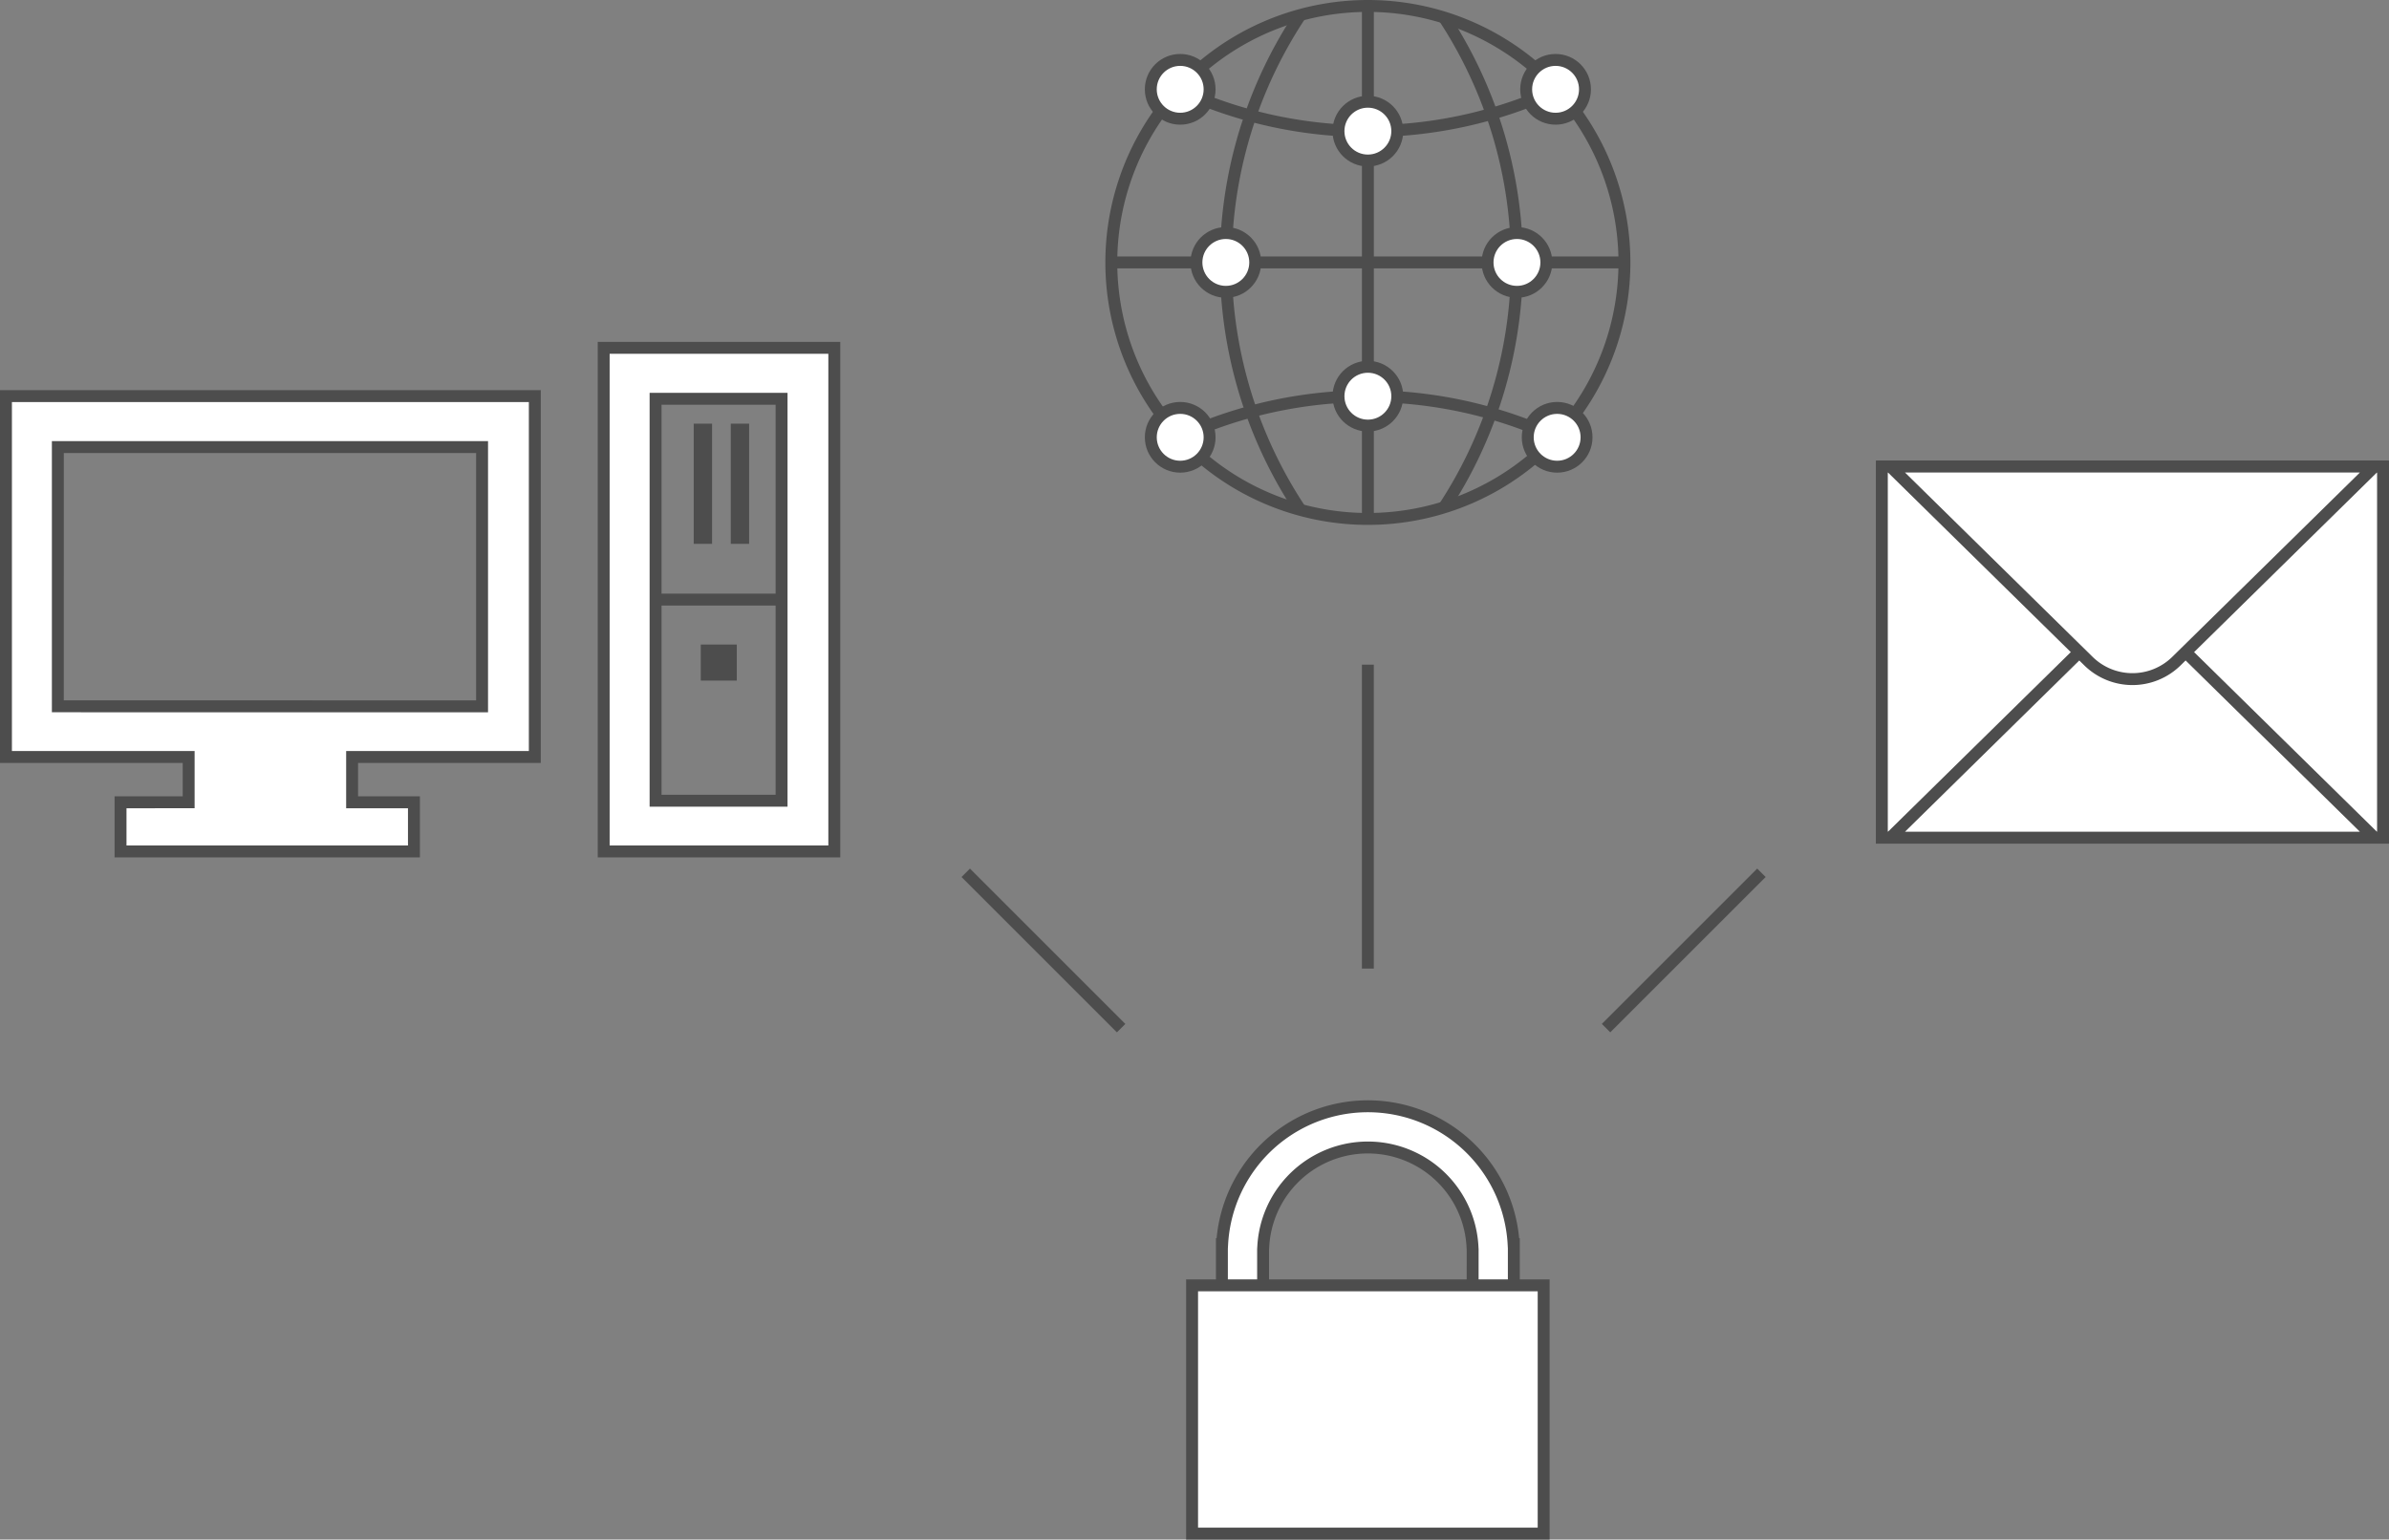
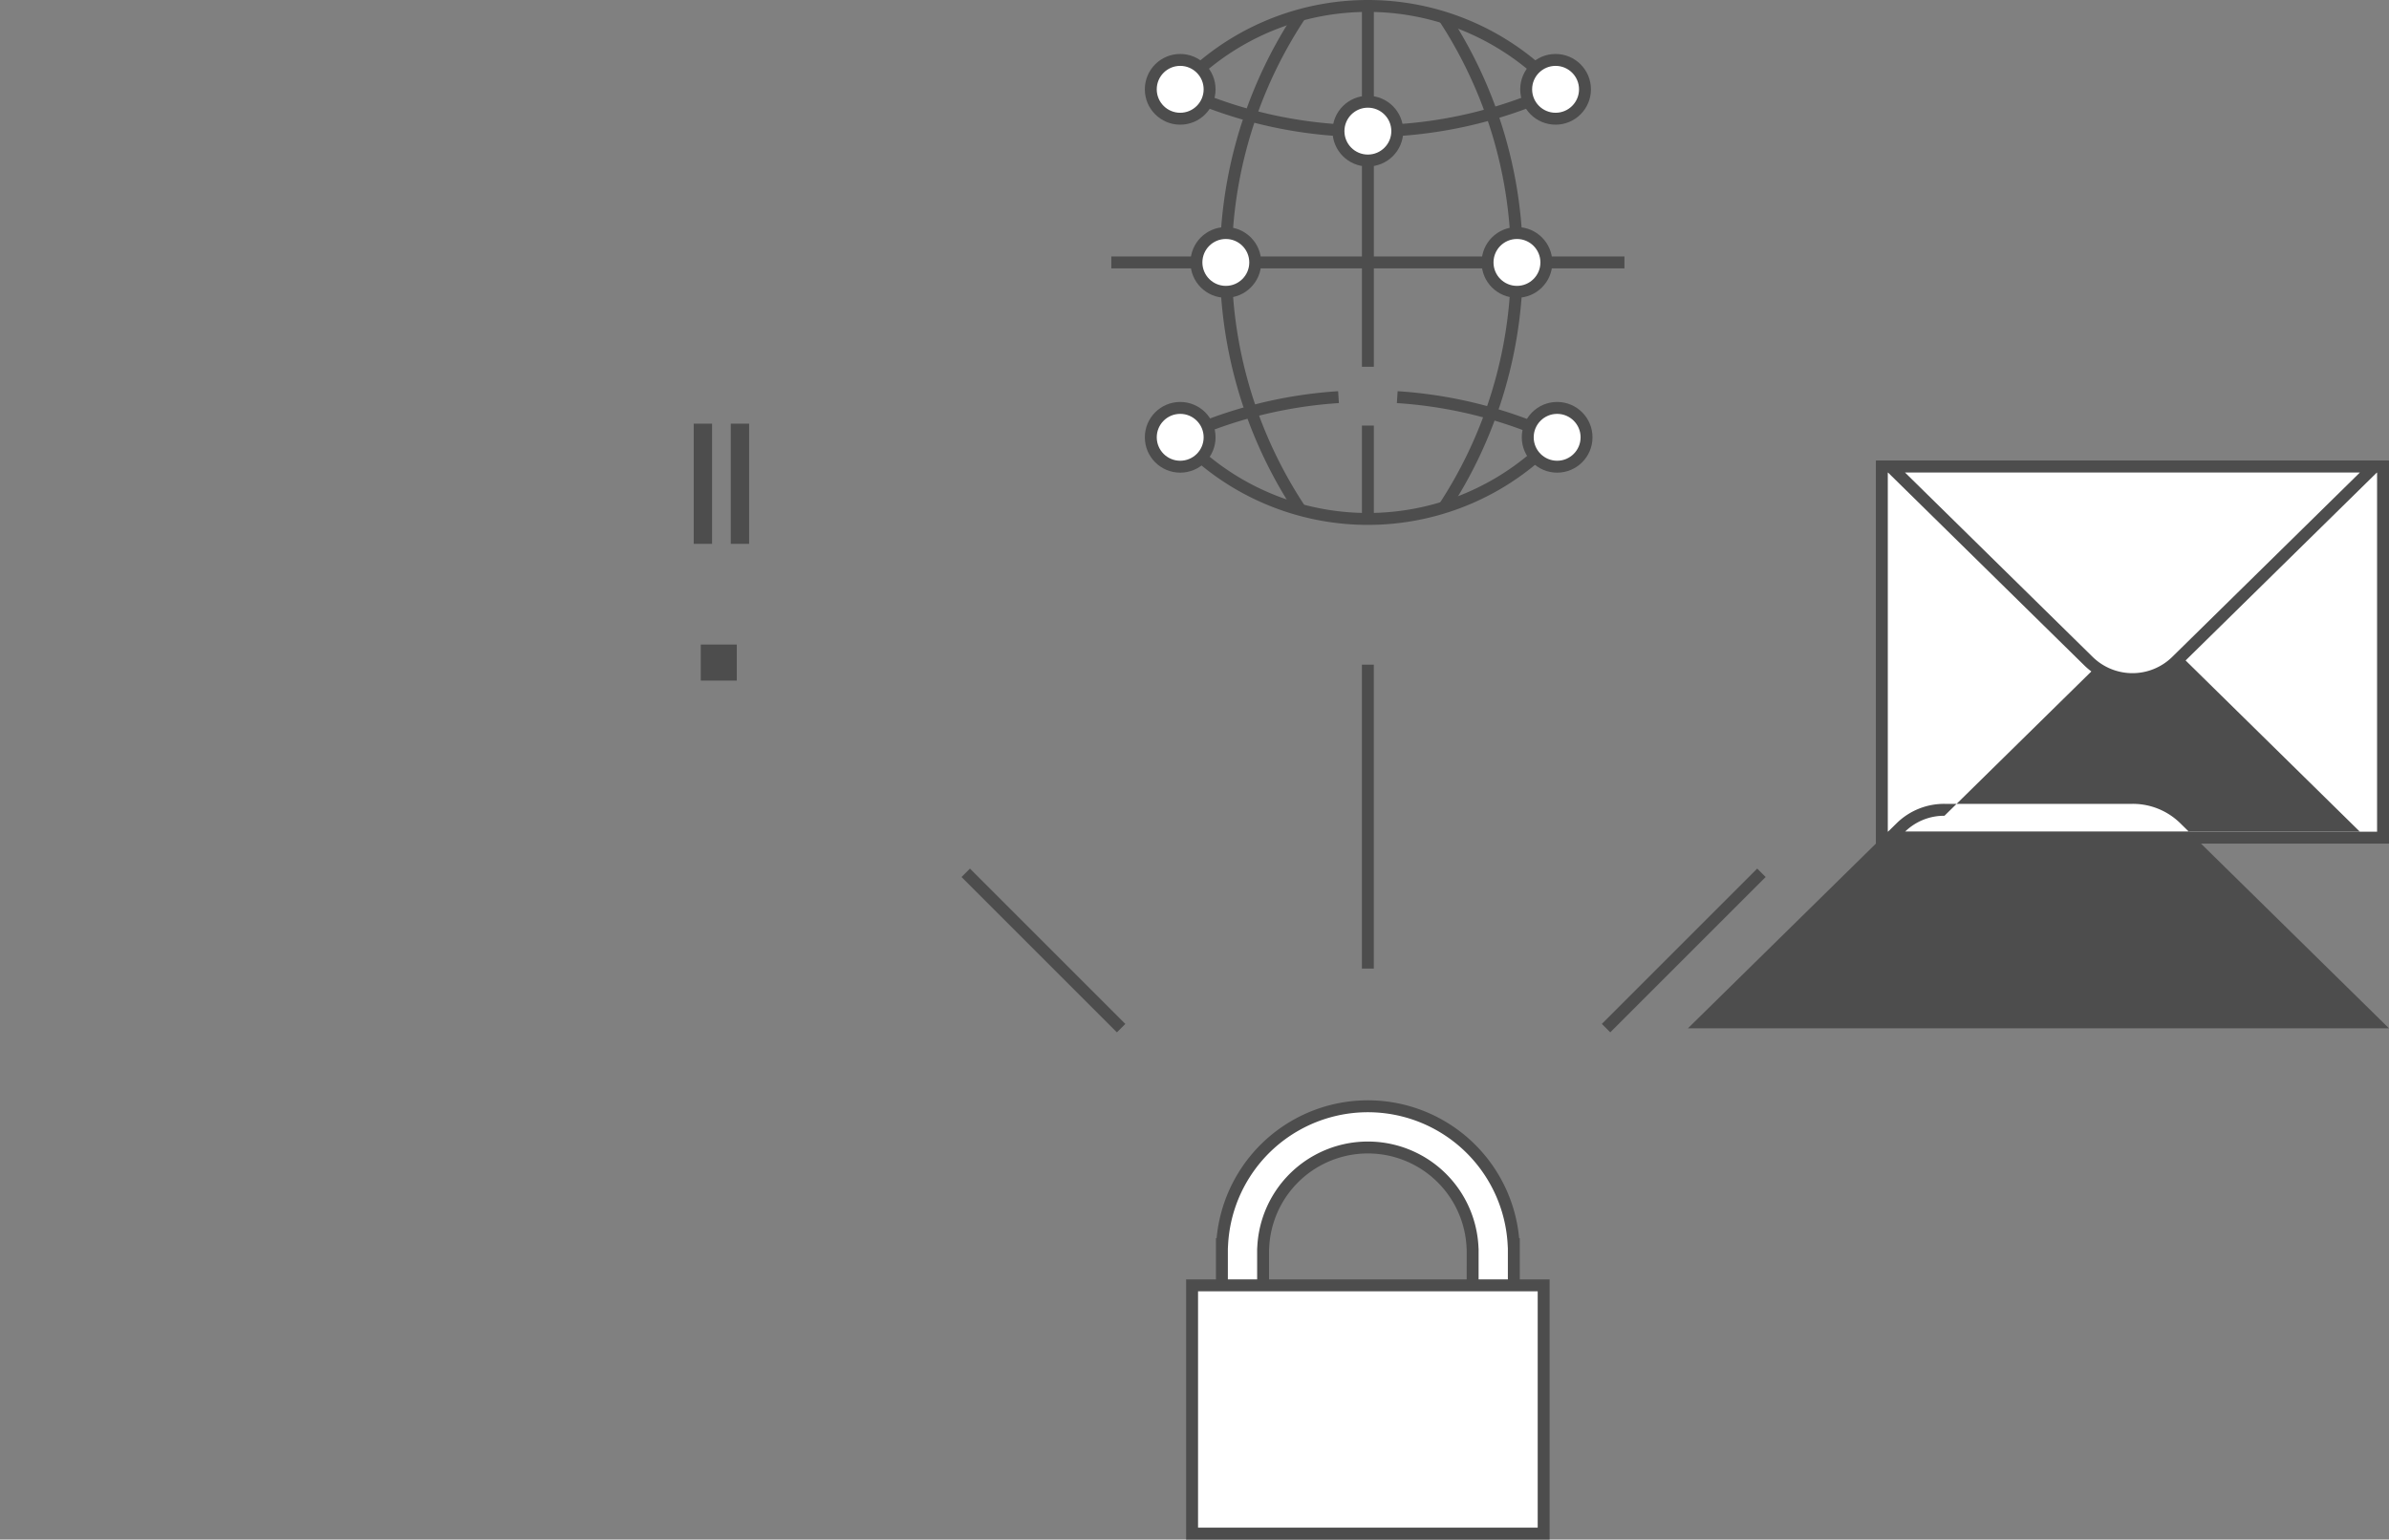
<svg xmlns="http://www.w3.org/2000/svg" width="401" height="258.489">
  <rect width="100%" height="100%" fill="#808080" stroke="none" />
  <defs>
    <style>.cls-1,.cls-4{fill:#fff}.cls-1,.cls-3{stroke:#4d4d4d;stroke-miterlimit:10;stroke-width:2px}.cls-2{fill:#4d4d4d}.cls-3{fill:none}</style>
  </defs>
  <g id="レイヤー_2" data-name="レイヤー 2">
    <g id="レイヤー_1-2" data-name="レイヤー 1">
-       <path class="cls-1" d="M9.708 75.062h71.21v43.527H9.709zM1 66.506v60.592h30.667v7.606H20.233v8.25h49.248v-8.25H59.103v-7.606H89.77V66.506zM110.039 66.953h21.15v67.493h-21.15zm0 33.723h21.15m8.851 42.279V58.397h-38.71v84.558z" />
      <path class="cls-2" d="M117.625 108.219h6.049v6.049h-6.049zM116.441 71.131h3.082V91.31h-3.082zM122.664 71.131h3.082V91.31h-3.082z" />
      <path class="cls-1" d="M254.062 208.886a24.498 24.498 0 0 0-48.921 0h-.04v15.694h49v-15.694zm-6.875 8.78h-35.172v-7.92l.03-.482a17.584 17.584 0 0 1 35.113 0l.03.535z" />
      <path class="cls-1" d="M200.096 215.809h59.01v41.681h-59.01z" />
      <path id="circle" class="cls-3" d="M201.504 11.428a43.068 43.068 0 0 1 56.154-.035" />
-       <path id="circle-2" data-name="circle" class="cls-3" d="M194.943 69.63a43.083 43.083 0 0 1-.128-50.957" />
      <path id="circle-3" data-name="circle" class="cls-3" d="M257.693 76.707a43.072 43.072 0 0 1-56.024.136" />
-       <path id="circle-4" data-name="circle" class="cls-3" d="M264.39 18.675a43.082 43.082 0 0 1-.034 50.824" />
      <g id="lines">
        <path class="cls-3" d="M259.568 44.065l13.097.001M210.695 44.063l38.996.002M186.537 44.062l14.28.001M234.533 66.68a74.847 74.847 0 0 1 22.261 4.912M202.64 71.503a74.867 74.867 0 0 1 22.034-4.823M205.918 39.137a74.754 74.754 0 0 1 12.374-36.633M218.285 85.622a74.798 74.798 0 0 1-12.367-36.635M254.467 48.987a74.718 74.718 0 0 1-12.09 36.214M242.375 2.922a74.756 74.756 0 0 1 12.092 36.215M224.679 21.857a74.843 74.843 0 0 1-22.082-4.837M256.607 17.022a74.885 74.885 0 0 1-22.08 4.835M229.604 71.457v15.671M229.604 26.951v34.634M229.604 1v16.08" />
      </g>
      <circle class="cls-1" cx="205.759" cy="44.062" r="4.936" />
      <circle class="cls-1" cx="254.625" cy="44.062" r="4.936" />
      <circle class="cls-1" cx="229.602" cy="22.016" r="4.936" />
      <circle class="cls-1" cx="261.108" cy="14.997" r="4.936" />
      <circle class="cls-1" cx="198.1" cy="73.423" r="4.935" />
      <circle class="cls-1" cx="198.099" cy="14.997" r="4.936" />
-       <circle class="cls-1" cx="229.604" cy="66.521" r="4.936" />
      <circle class="cls-1" cx="261.371" cy="73.423" r="4.935" />
      <path class="cls-4" d="M315.872 78.335H400v62.307h-84.128z" />
      <path class="cls-2" d="M399 79.336v60.307h-82.128V79.336H399m2-2h-86.128v64.307H401V77.336z" />
-       <path class="cls-4" d="M317.316 140.642l33.293-32.723a10.535 10.535 0 0 1 14.652 0l33.295 32.723z" />
-       <path class="cls-2" d="M357.936 105.956a9.378 9.378 0 0 1 6.625 2.677l31.55 31.01h-76.35l31.55-31.01a9.38 9.38 0 0 1 6.625-2.677m0-2a11.37 11.37 0 0 0-8.027 3.251l-35.037 34.436H401l-35.038-34.436a11.366 11.366 0 0 0-8.026-3.251z" />
+       <path class="cls-2" d="M357.936 105.956a9.378 9.378 0 0 1 6.625 2.677l31.55 31.01h-76.35a9.38 9.38 0 0 1 6.625-2.677m0-2a11.37 11.37 0 0 0-8.027 3.251l-35.037 34.436H401l-35.038-34.436a11.366 11.366 0 0 0-8.026-3.251z" />
      <path class="cls-4" d="M357.936 114.022a10.379 10.379 0 0 1-7.327-2.964l-33.293-32.723h81.24l-33.295 32.723a10.371 10.371 0 0 1-7.325 2.964z" />
      <path class="cls-2" d="M396.112 79.336l-31.552 31.01a9.535 9.535 0 0 1-13.25-.001l-31.55-31.01h76.352m4.888-2h-86.128l35.037 34.436a11.535 11.535 0 0 0 16.053 0L401 77.336z" />
      <path class="cls-3" d="M229.601 162.623v-51.027M188.183 172.623l-26.081-26.081M269.579 172.623l26.081-26.081" />
    </g>
  </g>
</svg>